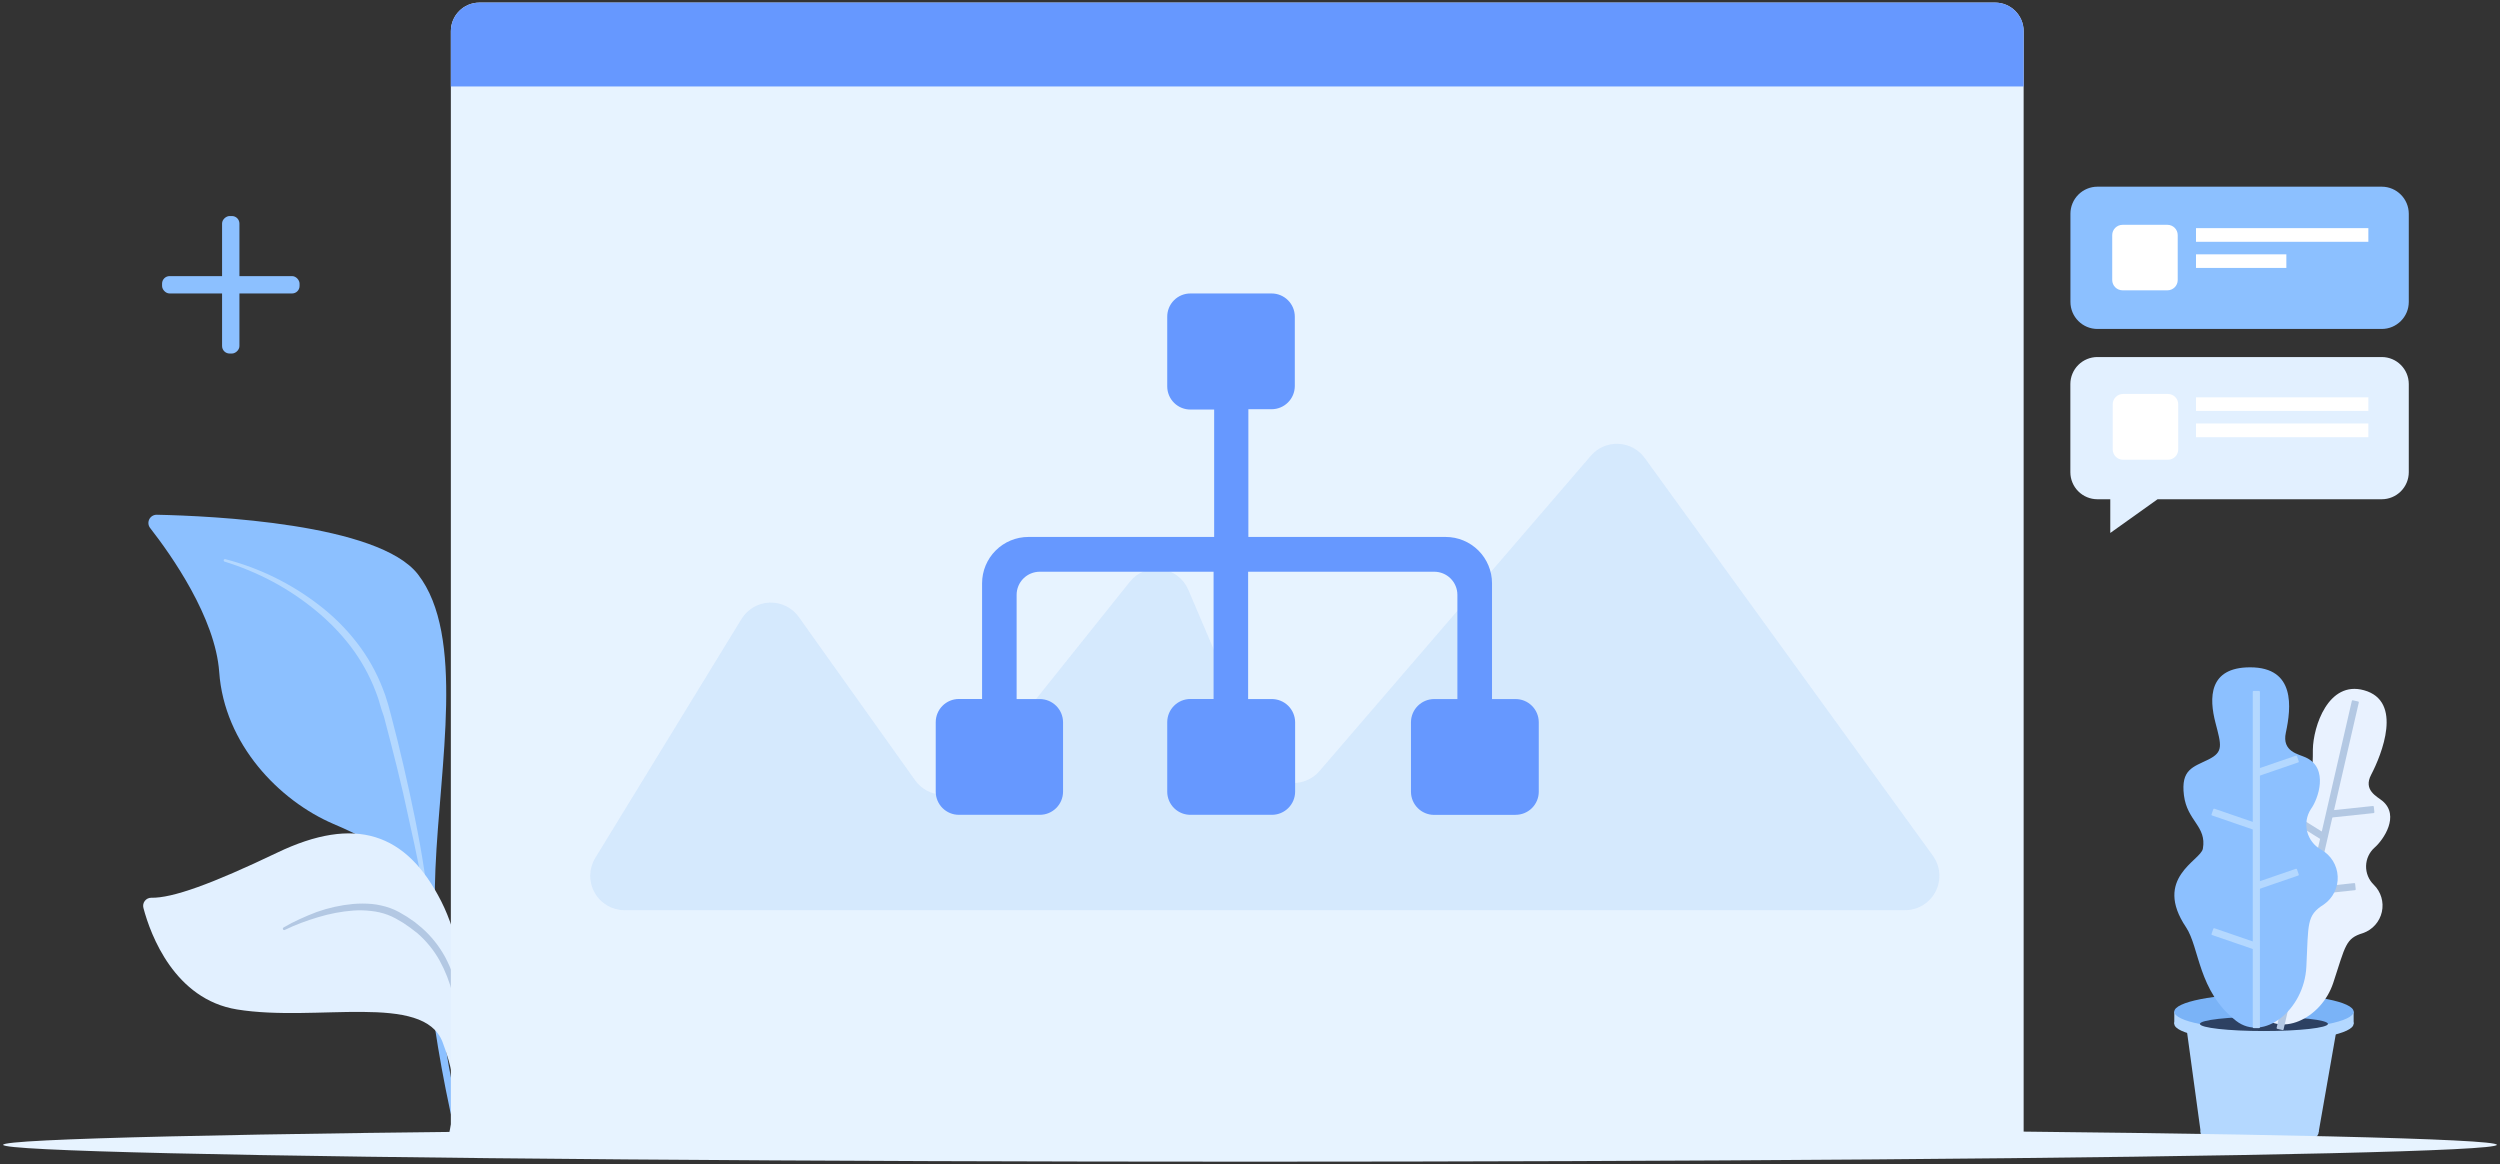
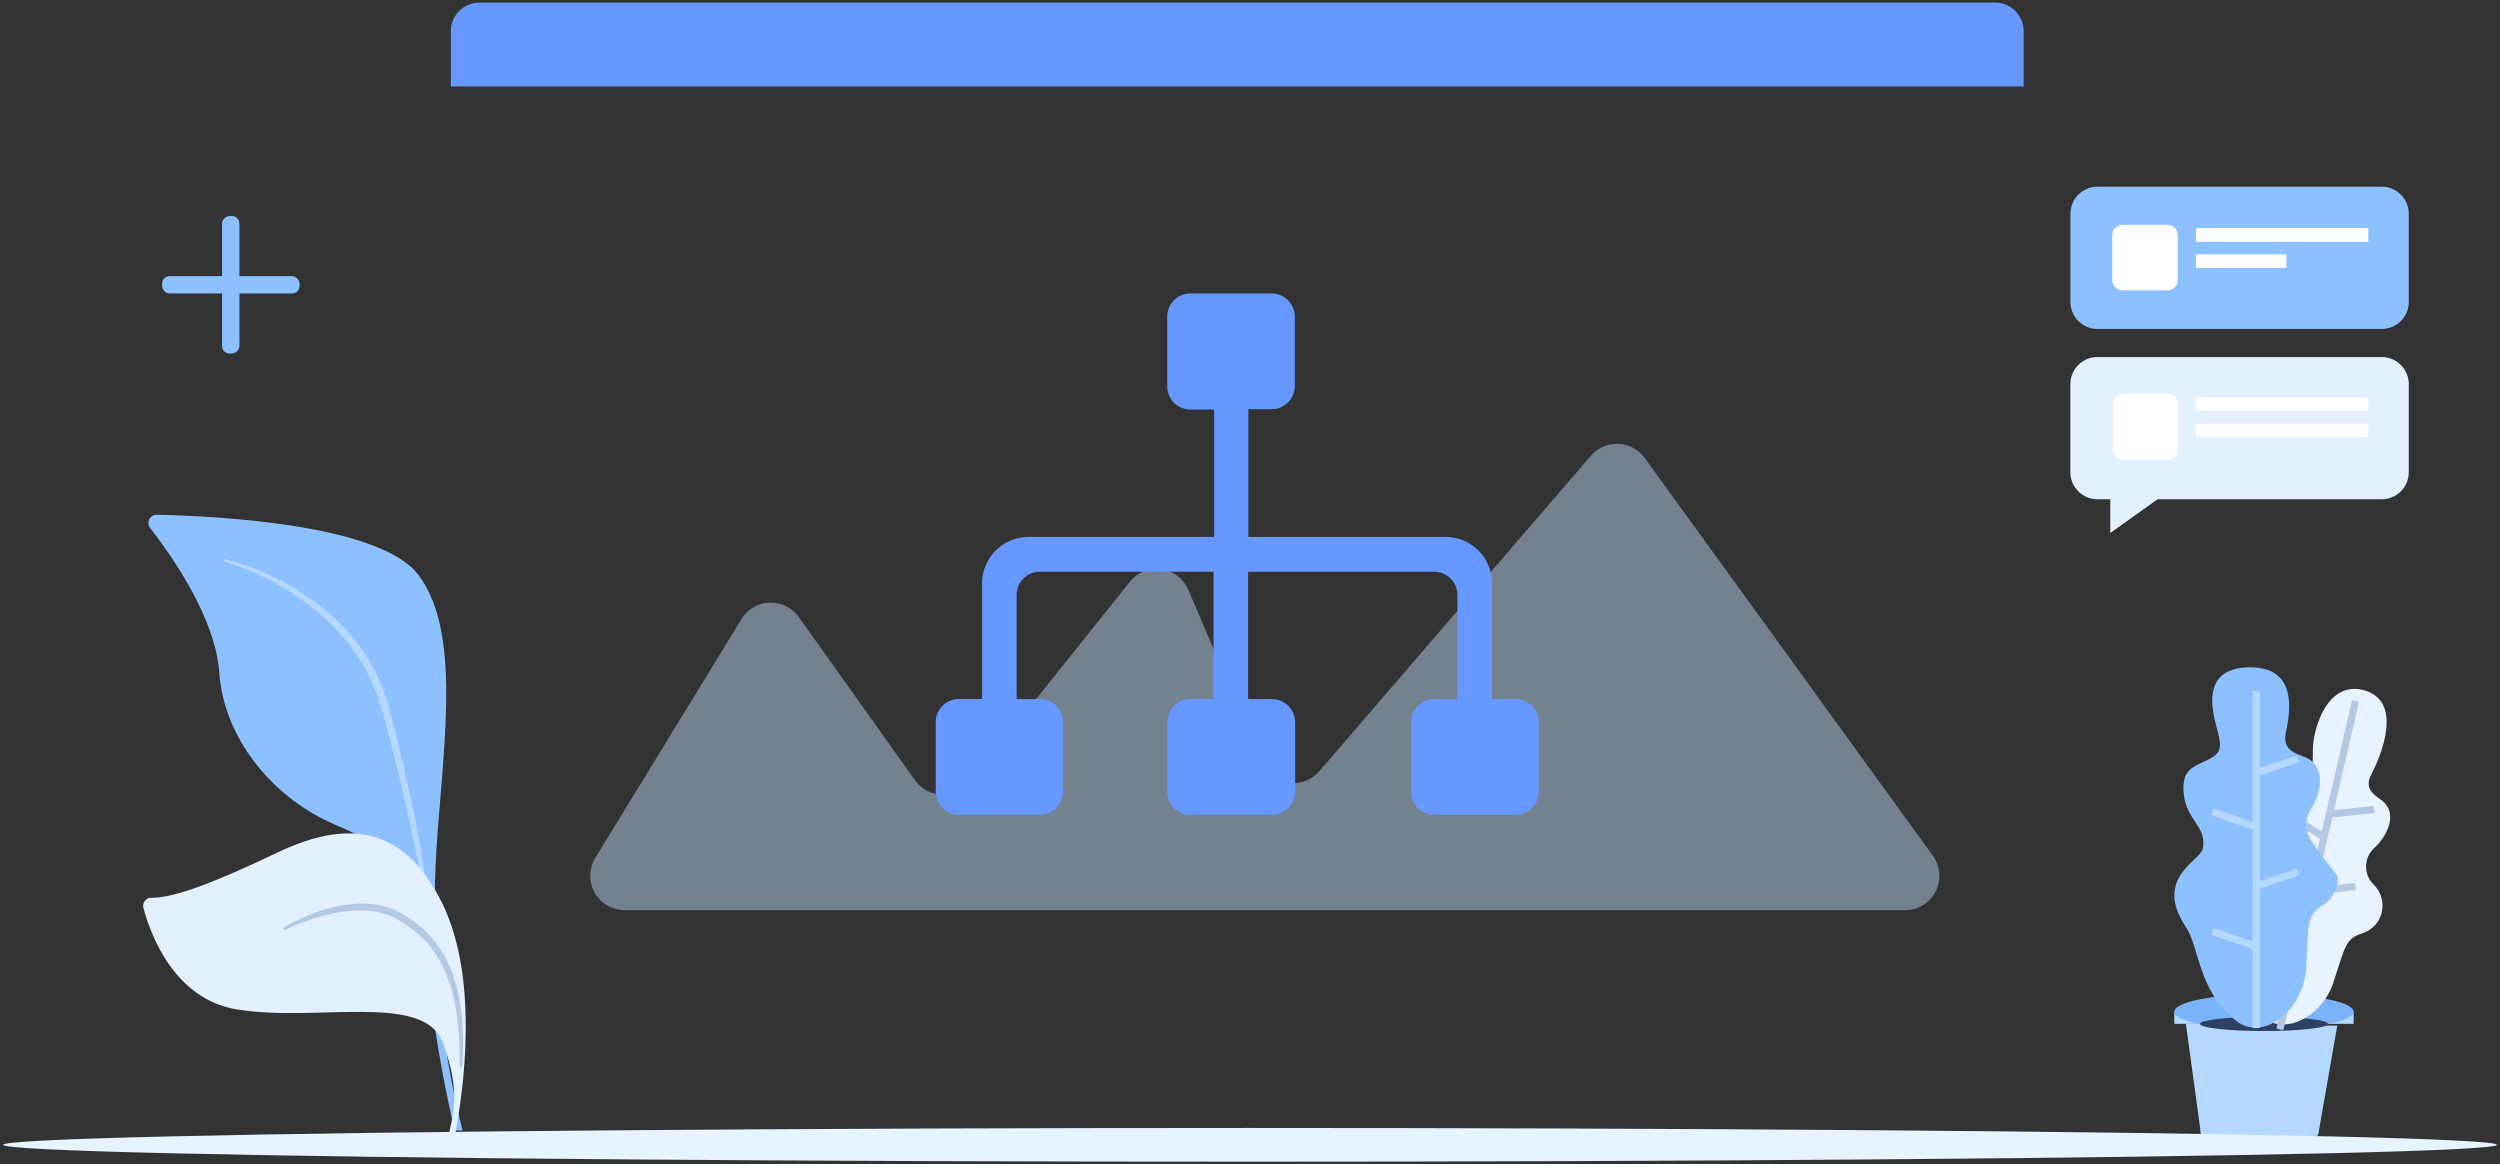
<svg xmlns="http://www.w3.org/2000/svg" width="350px" height="163px" viewBox="0 0 350 163" version="1.1">
  <rect x="0" y="0" width="350" height="163" fill="#333333" stroke="none" />
  <title>编组</title>
  <g id="PingCode官网-icon+插画结合组件库" stroke="none" stroke-width="1" fill="none" fill-rule="evenodd">
    <g id="自定义工作流" transform="translate(-12, -19)" fill-rule="nonzero">
      <g id="编组" transform="translate(12.44, 19.365)">
        <ellipse id="椭圆形" fill="#B4D8FF" cx="315.9" cy="158.12" rx="8.27" ry="2.48" />
        <polygon id="路径" fill="#B4D8FF" points="307.66 158.15 324.17 158.12 326.78 143.23 305.58 142.93" />
-         <ellipse id="椭圆形" fill="#B4D8FF" cx="316.51" cy="142.97" rx="12.55" ry="2.48" />
        <rect id="矩形" fill="#B4D8FF" x="303.96" y="141.25" width="25.11" height="1.72" />
        <path d="M307.55,143 C305.33,142.56 303.96,141.94 303.96,141.27 C303.96,139.9 309.58,138.79 316.51,138.79 C323.44,138.79 329.07,139.9 329.07,141.27 C329.07,141.94 327.7,142.56 325.48,143 C319.544,142.013 313.486,142.013 307.55,143 L307.55,143 Z" id="路径" fill="#7AB3F7" />
        <ellipse id="椭圆形" fill="#2D4162" cx="316.51" cy="142.98" rx="8.96" ry="1" />
        <path d="M333.11,111.77 C332.34,111.13 330.38,110.27 331.52,108.1 C333,105.27 336.02,97.79 330.52,96.27 C325.52,94.88 323.41,101.35 323.36,104.58 C323.36,107.5 323.36,108.37 321.3,108.78 C319.24,109.19 317.63,109.05 317.15,112.3 C316.67,115.55 318.91,116.82 317.66,119.42 C317,120.78 310.66,121.29 313,128.42 C314,131.34 312.32,136.54 315.91,141.42 C318.51,144.95 324.51,142.42 326.22,137.22 C327.93,132.02 327.93,131 330.38,130.27 C331.714,129.805 332.712,128.684 333.02,127.305 C333.327,125.927 332.9,124.487 331.89,123.5 C331.179,122.812 330.789,121.858 330.811,120.869 C330.834,119.88 331.269,118.945 332.01,118.29 C333.23,117.23 335.57,113.85 333.11,111.77 Z" id="路径" fill="#E9F2FF" />
        <rect id="矩形" fill="#B3C8E3" transform="translate(323.898, 120.725) rotate(12.96) translate(-323.898, -120.725) " x="323.543" y="97.125" width="1" height="47.2" rx="0.11" />
        <rect id="矩形" fill="#008E70" transform="translate(318.854, 127.87) rotate(-58.06) translate(-318.854, -127.87) " x="318.499" y="124.655" width="1" height="6.43" rx="0.11" />
        <rect id="矩形" fill="#B3C8E3" transform="translate(322.274, 115.353) rotate(-58.06) translate(-322.274, -115.353) " x="321.919" y="112.138" width="1" height="6.43" rx="0.11" />
        <rect id="矩形" fill="#B3C8E3" transform="translate(326.137, 124.234) rotate(-96.02) translate(-326.137, -124.234) " x="325.782" y="121.019" width="1" height="6.43" rx="0.11" />
        <rect id="矩形" fill="#B3C8E3" transform="translate(328.751, 113.44) rotate(-96.02) translate(-328.751, -113.44) " x="328.396" y="110.225" width="1" height="6.43" rx="0.11" />
-         <path d="M322.37,105.68 C321.37,105.21 318.99,104.88 319.58,102.2 C320.33,98.72 320.97,93.06 314.58,93.06 C308.75,93.06 308.82,97.36 309.73,100.84 C310.55,103.99 310.87,104.91 308.73,105.97 C306.59,107.03 304.86,107.34 305.31,110.97 C305.76,114.6 308.53,115.3 307.96,118.46 C307.65,120.13 300.96,122.54 305.61,129.46 C307.51,132.32 307.28,138.39 312.61,142.55 C316.46,145.55 322.15,141.04 322.45,134.99 C322.75,128.94 322.45,127.8 324.87,126.28 C326.169,125.391 326.913,123.891 326.836,122.319 C326.758,120.746 325.87,119.327 324.49,118.57 C323.53,118.033 322.833,117.123 322.564,116.056 C322.296,114.989 322.479,113.858 323.07,112.93 C324.12,111.51 325.63,107.18 322.37,105.68 Z" id="路径" fill="#8CC0FF" />
+         <path d="M322.37,105.68 C321.37,105.21 318.99,104.88 319.58,102.2 C320.33,98.72 320.97,93.06 314.58,93.06 C308.75,93.06 308.82,97.36 309.73,100.84 C310.55,103.99 310.87,104.91 308.73,105.97 C306.59,107.03 304.86,107.34 305.31,110.97 C305.76,114.6 308.53,115.3 307.96,118.46 C307.65,120.13 300.96,122.54 305.61,129.46 C307.51,132.32 307.28,138.39 312.61,142.55 C316.46,145.55 322.15,141.04 322.45,134.99 C322.75,128.94 322.45,127.8 324.87,126.28 C326.169,125.391 326.913,123.891 326.836,122.319 C323.53,118.033 322.833,117.123 322.564,116.056 C322.296,114.989 322.479,113.858 323.07,112.93 C324.12,111.51 325.63,107.18 322.37,105.68 Z" id="路径" fill="#8CC0FF" />
        <rect id="矩形" fill="#B4D8FF" x="314.95" y="96.37" width="1" height="47.2" rx="0.11" />
        <rect id="矩形" fill="#B4D8FF" transform="translate(312.292, 131.207) rotate(-71.02) translate(-312.292, -131.207) " x="311.937" y="127.992" width="1" height="6.43" rx="0.11" />
        <rect id="矩形" fill="#B4D8FF" transform="translate(312.292, 114.472) rotate(-71.02) translate(-312.292, -114.472) " x="311.937" y="111.257" width="1" height="6.43" rx="0.11" />
        <rect id="矩形" fill="#B4D8FF" transform="translate(318.269, 122.882) rotate(-108.98) translate(-318.269, -122.882) " x="317.914" y="119.667" width="1" height="6.43" rx="0.11" />
        <rect id="矩形" fill="#B4D8FF" transform="translate(318.27, 107.044) rotate(-108.98) translate(-318.27, -107.044) " x="317.915" y="103.829" width="1" height="6.43" rx="0.11" />
        <path d="M59.31,134.56 C60.122,142.416 61.421,150.215 63.2,157.91 L64.32,157.91 C61.317,145.95 60.037,133.622 60.52,121.3 C61.15,106.53 64.7,88.61 58.08,80.05 C52.57,72.92 29.19,71.86 21.51,71.7 C21.063,71.691 20.652,71.941 20.455,72.342 C20.257,72.743 20.31,73.222 20.59,73.57 C23.54,77.35 29.71,86.1 30.25,93.73 C30.96,103.8 38.64,111.73 46.25,114.99 C53.86,118.25 58,120.79 59.31,134.56 Z" id="路径" fill="#8CC0FF" />
        <path d="M31.12,77.92 C35.879,79.158 40.338,81.345 44.23,84.35 C46.203,85.86 47.975,87.618 49.5,89.58 C51.039,91.56 52.276,93.757 53.17,96.1 L53.5,96.98 C53.6,97.27 53.68,97.58 53.78,97.88 C53.88,98.18 53.97,98.48 54.04,98.78 L54.28,99.67 C54.59,100.87 54.9,102.06 55.2,103.26 C55.787,105.647 56.343,108.047 56.87,110.46 C57.92,115.29 58.87,120.14 59.43,125.05 C59.442,125.168 59.358,125.274 59.24,125.29 C59.127,125.302 59.026,125.222 59.01,125.11 L59.01,125.11 C58.577,122.69 58.1,120.277 57.58,117.87 C57.06,115.463 56.533,113.067 56,110.68 L55.14,107.09 L54.24,103.52 C53.94,102.32 53.63,101.14 53.31,99.95 L53,99.06 C52.92,98.76 52.83,98.48 52.74,98.19 C52.65,97.9 52.58,97.61 52.48,97.33 L52.17,96.48 C51.314,94.229 50.142,92.111 48.69,90.19 C47.96,89.232 47.172,88.321 46.33,87.46 L46.02,87.14 L45.69,86.83 L45.04,86.21 C44.59,85.81 44.14,85.4 43.67,85.03 C41.805,83.505 39.795,82.165 37.67,81.03 C35.538,79.901 33.305,78.974 31,78.26 L31,78.26 C30.956,78.248 30.919,78.22 30.896,78.18 C30.874,78.141 30.868,78.094 30.88,78.05 C30.891,77.999 30.924,77.955 30.97,77.93 C31.016,77.905 31.071,77.901 31.12,77.92 L31.12,77.92 Z" id="路径" fill="#B4D8FF" />
        <path d="M61.52,145.53 C64.19,152.53 62.89,155.8 62.36,158.7 C62.27,159.22 62.13,159.95 61.99,160.81 L63.1,161.06 C63.133,159.853 63.254,158.65 63.46,157.46 C64.88,149.46 66.21,135.46 61.34,125.83 C56.47,116.2 49.28,113.77 38.34,119.02 C29.21,123.39 23.68,125.39 20.72,125.32 C20.369,125.323 20.039,125.489 19.828,125.769 C19.616,126.049 19.547,126.412 19.64,126.75 C20.64,130.56 24.02,139.55 32.75,140.96 C43.88,142.77 58.85,138.54 61.52,145.53 Z" id="路径" fill="#E2F0FF" />
        <path d="M39.23,129.5 C39.97,129.06 40.735,128.663 41.52,128.31 C42.3,127.95 43.1,127.62 43.91,127.31 C45.554,126.727 47.263,126.351 49,126.19 C49.868,126.115 50.742,126.115 51.61,126.19 C52.494,126.278 53.363,126.473 54.2,126.77 L54.82,127.02 C55.02,127.12 55.23,127.21 55.42,127.32 L56.54,127.98 L57.62,128.72 L58.62,129.54 C59.941,130.705 61.048,132.093 61.89,133.64 C62.709,135.19 63.312,136.846 63.68,138.56 L63.82,139.2 C63.88,139.41 63.9,139.63 63.94,139.85 C64,140.28 64.08,140.7 64.14,141.14 L64.27,142.43 C64.27,142.86 64.27,143.3 64.34,143.73 C64.413,145.46 64.387,147.193 64.26,148.92 C64.26,148.966 64.241,149.01 64.206,149.041 C64.172,149.071 64.126,149.086 64.08,149.08 C63.99,149.075 63.92,149 63.92,148.91 L63.92,148.91 C63.92,147.19 63.92,145.48 63.74,143.78 C63.68,142.93 63.55,142.09 63.44,141.24 C63.37,140.82 63.28,140.41 63.21,139.99 C63.21,139.79 63.14,139.58 63.08,139.37 L62.92,138.76 C62.52,137.134 61.908,135.567 61.1,134.1 C60.293,132.661 59.244,131.373 58,130.29 L57,129.52 L56,128.83 L54.93,128.21 L54.39,127.94 C54.21,127.85 54.02,127.79 53.84,127.71 C53.083,127.43 52.293,127.249 51.49,127.17 C50.677,127.075 49.857,127.055 49.04,127.11 C47.378,127.238 45.735,127.547 44.14,128.03 C43.34,128.27 42.54,128.53 41.75,128.83 C40.96,129.13 40.18,129.46 39.42,129.83 L39.42,129.83 C39.376,129.85 39.326,129.852 39.281,129.835 C39.236,129.818 39.2,129.784 39.18,129.74 C39.136,129.659 39.157,129.557 39.23,129.5 L39.23,129.5 Z" id="路径" fill="#B3C8E3" />
-         <path d="M66.68,2.27373675e-13 L278.87,2.27373675e-13 C281.079,2.27373675e-13 282.87,1.791 282.87,4 L282.87,158.33 L62.68,158.33 L62.68,4 C62.68,1.791 64.471,2.27373675e-13 66.68,2.27373675e-13 Z" id="路径" fill="#E7F3FF" />
        <ellipse id="椭圆形" fill="#E7F3FF" cx="174.56" cy="159.91" rx="174.56" ry="2.36" />
        <rect id="矩形" fill="#8CC0FF" x="22.25" y="38.29" width="19.25" height="2.43" rx="1.05" />
        <rect id="矩形" fill="#8CC0FF" transform="translate(31.865, 39.505) rotate(90) translate(-31.865, -39.505) " x="22.24" y="38.29" width="19.25" height="2.43" rx="1.05" />
        <path d="M333,49.62 L293.2,49.62 C292.195,49.62 291.231,50.019 290.52,50.73 C289.809,51.441 289.41,52.405 289.41,53.41 L289.41,65.74 C289.41,66.745 289.809,67.709 290.52,68.42 C291.231,69.131 292.195,69.53 293.2,69.53 L295,69.53 L295,74.25 L301.62,69.53 L333,69.53 C334.005,69.53 334.969,69.131 335.68,68.42 C336.391,67.709 336.79,66.745 336.79,65.74 L336.79,53.41 C336.79,51.317 335.093,49.62 333,49.62 Z" id="路径" fill="#E2F0FF" />
        <path d="M299,25.77 L333,25.77 C335.095,25.776 336.79,27.475 336.79,29.57 L336.79,41.9 C336.79,43.993 335.093,45.69 333,45.69 L293.21,45.69 C291.117,45.69 289.42,43.993 289.42,41.9 L289.42,29.57 C289.417,28.563 289.815,27.597 290.527,26.884 C291.238,26.171 292.203,25.77 293.21,25.77 L299,25.77 Z" id="路径" fill="#8CC0FF" />
        <path d="M304.51,62.52 L304.51,56.23 C304.51,55.435 303.865,54.79 303.07,54.79 L296.79,54.79 C295.993,54.79 295.345,55.433 295.34,56.23 L295.34,62.52 C295.332,62.91 295.481,63.286 295.754,63.565 C296.027,63.843 296.4,64 296.79,64 L303.07,64 C303.459,64 303.831,63.843 304.103,63.564 C304.374,63.285 304.521,62.909 304.51,62.52 L304.51,62.52 Z M307,57.17 L331.13,57.17 L331.13,55.26 L307,55.26 L307,57.17 Z M307,60.84 L331.13,60.84 L331.13,58.92 L307,58.92 L307,60.84 Z M303,40.28 C303.795,40.28 304.44,39.635 304.44,38.84 L304.44,32.55 C304.44,31.755 303.795,31.11 303,31.11 L296.72,31.11 C295.923,31.11 295.275,31.753 295.27,32.55 L295.27,38.84 C295.275,39.637 295.923,40.28 296.72,40.28 L303,40.28 Z M307,33.49 L331.13,33.49 L331.13,31.57 L307,31.57 L307,33.49 Z M307,37.15 L319.65,37.15 L319.65,35.24 L307,35.24 L307,37.15 Z" id="形状" fill="#FFFFFF" />
        <path d="M87,127.06 L266.26,127.06 C268.068,127.061 269.724,126.049 270.546,124.439 C271.369,122.83 271.22,120.894 270.16,119.43 L229.82,63.75 C228.956,62.56 227.595,61.83 226.125,61.77 C224.655,61.709 223.239,62.325 222.28,63.44 L184.28,107.59 C183.196,108.849 181.54,109.46 179.898,109.206 C178.256,108.951 176.862,107.868 176.21,106.34 L165.92,82.2 C165.257,80.643 163.824,79.55 162.148,79.32 C160.471,79.091 158.797,79.759 157.74,81.08 L135.35,109.08 C134.409,110.261 132.967,110.931 131.458,110.89 C129.948,110.848 128.546,110.1 127.67,108.87 L111.38,86 C110.442,84.694 108.913,83.943 107.305,83.999 C105.698,84.055 104.225,84.911 103.38,86.28 L82.9,119.74 C81.992,121.224 81.956,123.083 82.807,124.601 C83.657,126.118 85.26,127.059 87,127.06 Z" id="路径" fill="#C0DBFB" opacity="0.46" />
        <path d="M211.738,113.72 L200.345,113.72 C198.555,113.72 197.101,112.272 197.095,110.481 L197.095,100.742 C197.107,98.954 198.557,97.509 200.345,97.503 L203.595,97.503 L203.595,82.917 C203.595,82.056 203.253,81.23 202.643,80.622 C202.033,80.015 201.206,79.675 200.345,79.678 L174.298,79.678 L174.298,97.503 L177.548,97.503 C178.421,97.485 179.265,97.817 179.891,98.426 C180.516,99.035 180.872,99.869 180.878,100.742 L180.878,110.47 C180.872,112.26 179.418,113.709 177.628,113.709 L166.303,113.709 C165.43,113.733 164.585,113.404 163.958,112.797 C163.331,112.189 162.976,111.354 162.973,110.481 L162.973,100.742 C162.973,98.947 164.429,97.492 166.224,97.492 L169.462,97.492 L169.462,79.678 L145.137,79.678 C144.276,79.675 143.449,80.015 142.839,80.622 C142.229,81.23 141.887,82.056 141.887,82.917 L141.887,97.503 L145.137,97.503 C146.925,97.509 148.375,98.954 148.387,100.742 L148.387,110.47 C148.381,112.26 146.927,113.709 145.137,113.709 L133.812,113.709 C132.951,113.712 132.124,113.372 131.514,112.764 C130.905,112.156 130.562,111.331 130.562,110.47 L130.562,100.742 C130.562,98.947 132.017,97.492 133.812,97.492 L137.051,97.492 L137.051,81.297 C137.051,79.574 137.736,77.922 138.956,76.705 C140.175,75.487 141.828,74.805 143.551,74.808 L169.542,74.808 L169.542,56.971 L166.258,56.971 C165.391,56.984 164.555,56.648 163.938,56.039 C163.321,55.43 162.973,54.599 162.973,53.733 L162.973,44.005 C162.961,43.13 163.303,42.287 163.922,41.669 C164.54,41.05 165.383,40.708 166.258,40.72 L177.582,40.72 C179.373,40.72 180.826,42.169 180.833,43.959 L180.833,53.687 C180.826,55.478 179.373,56.926 177.582,56.926 L174.332,56.926 L174.332,74.808 L201.953,74.808 C203.674,74.808 205.325,75.492 206.542,76.709 C207.759,77.926 208.442,79.576 208.442,81.297 L208.442,97.503 L211.693,97.503 C212.561,97.491 213.397,97.826 214.016,98.435 C214.635,99.043 214.985,99.874 214.988,100.742 L214.988,110.47 C214.988,111.331 214.645,112.156 214.036,112.764 C213.426,113.372 212.599,113.712 211.738,113.709 L211.738,113.72 Z" id="路径" fill="#6698FF" />
        <path d="M66.68,2.27373675e-13 L278.87,2.27373675e-13 C281.079,2.27373675e-13 282.87,1.791 282.87,4 L282.87,11.74 L62.68,11.74 L62.68,4 C62.68,1.791 64.471,2.27373675e-13 66.68,2.27373675e-13 Z" id="路径" fill="#6698FF" />
      </g>
    </g>
  </g>
</svg>